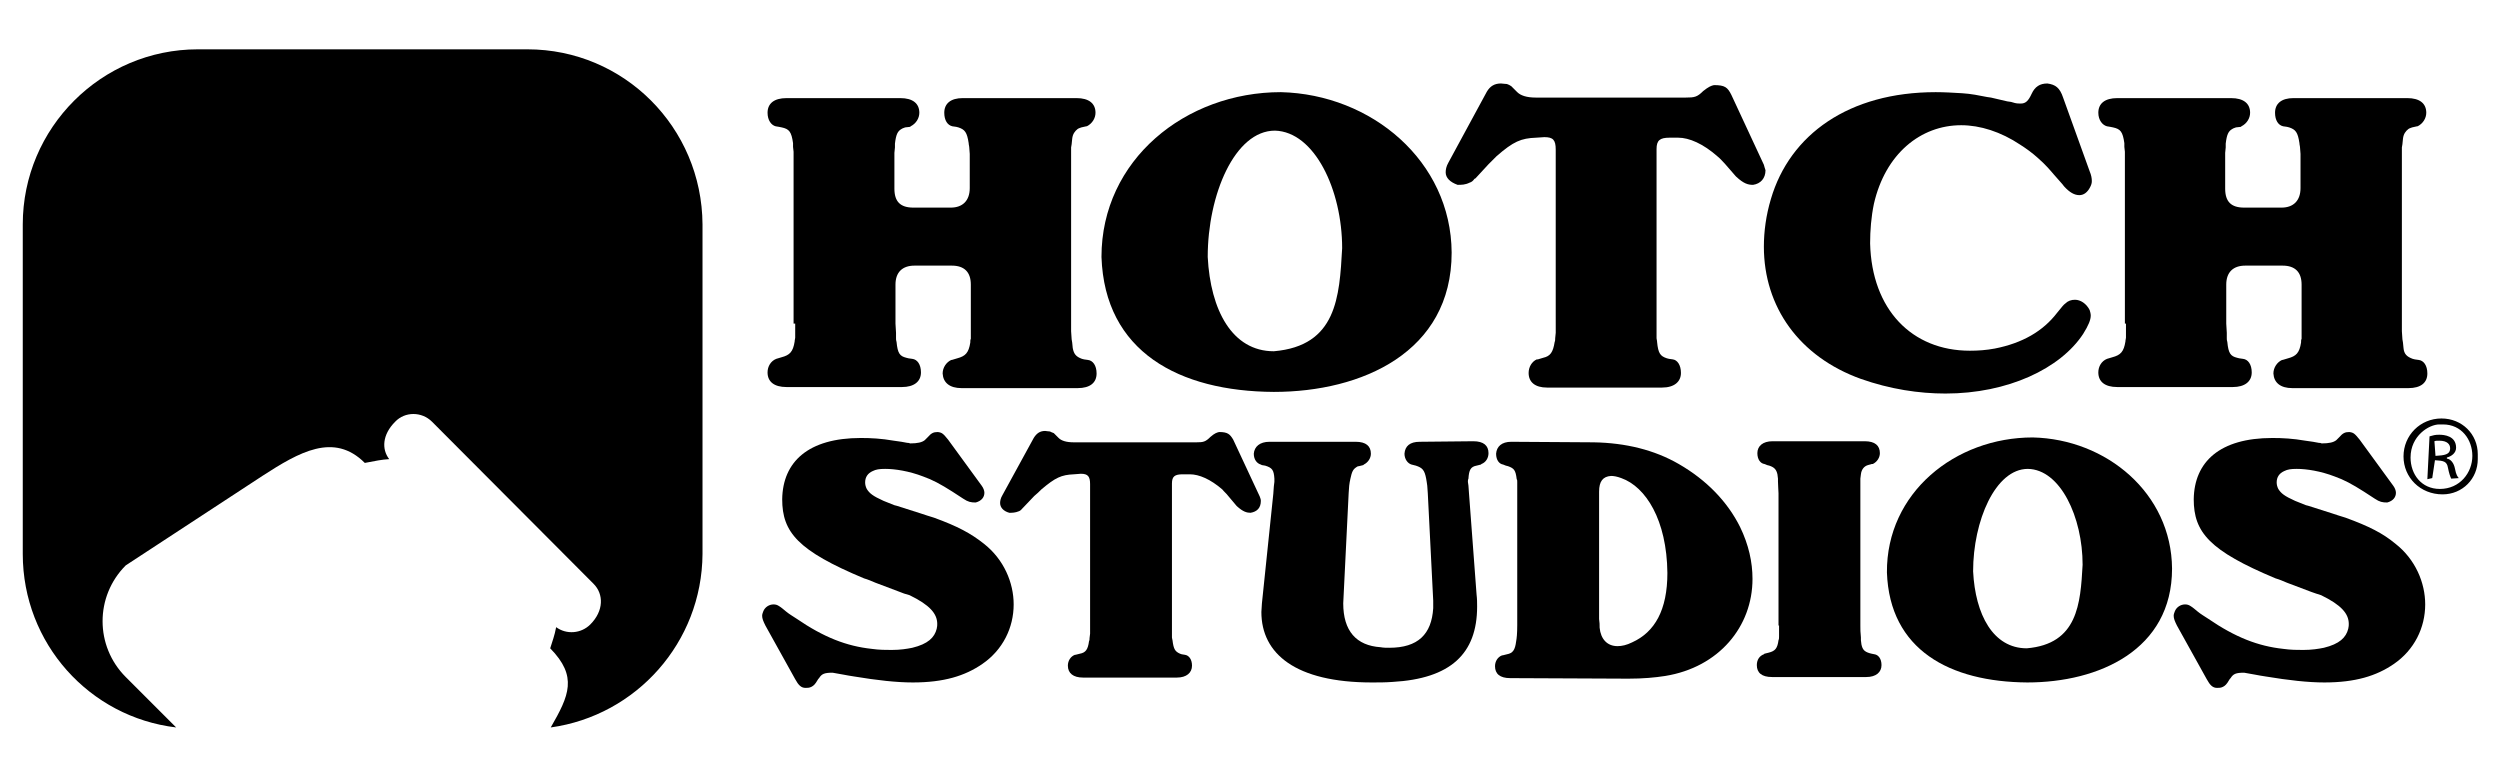
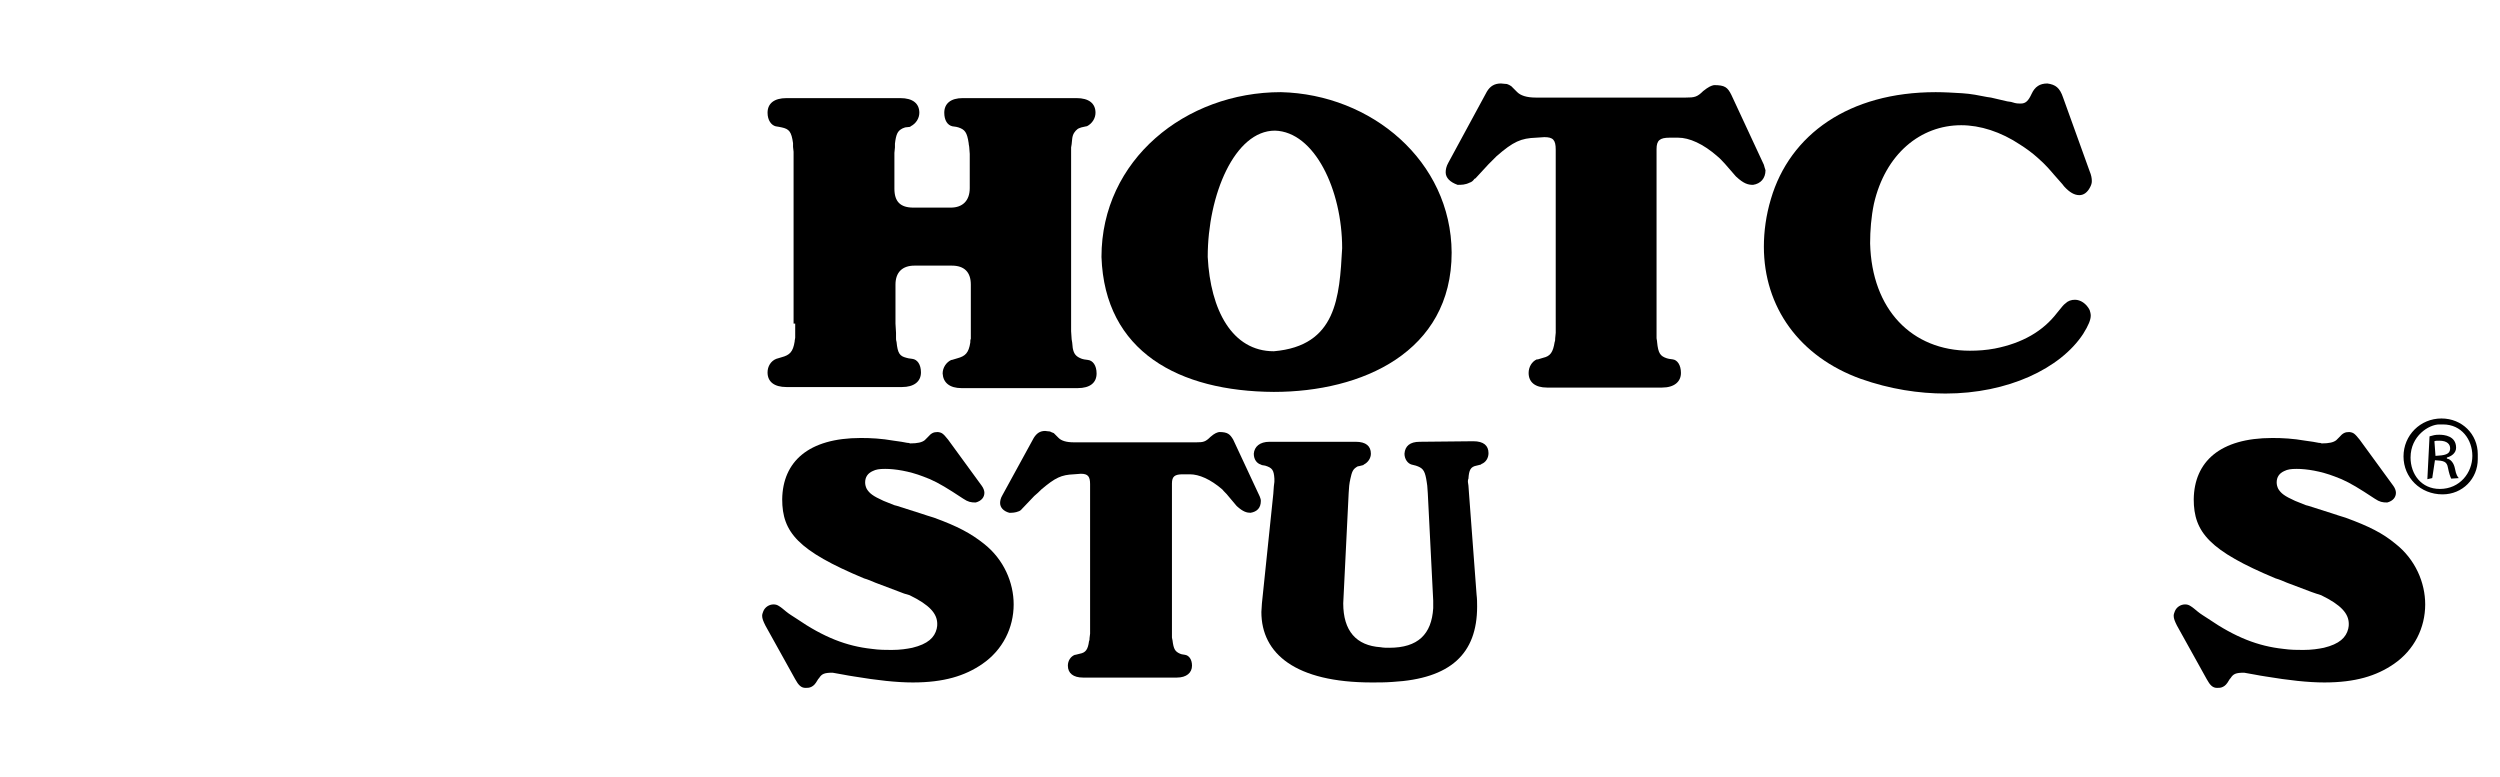
<svg xmlns="http://www.w3.org/2000/svg" version="1.1" id="Layer_1" x="0px" y="0px" viewBox="0 0 461.2 143.4" enable-background="new 0 0 461.2 143.4" xml:space="preserve">
  <g>
-     <path d="M101.6,134.2c3.4-5.9,5-9.4-0.1-14.6c0.4-1.3,0.8-2.3,1.1-3.9c1.9,1.4,4.6,1.2,6.3-0.5c2.5-2.5,2.5-5.6,0.6-7.5L79.7,77.8   c-1.9-1.9-5-1.9-6.8,0c-2.4,2.4-2.5,5.1-1.1,6.9c-1.5,0.1-2.4,0.3-4.5,0.7c-5.7-5.7-12.1-2-18.9,2.4l-25.2,16.5   c-5.7,5.7-5.7,14.9,0,20.6l9.3,9.3c-16-1.9-28.3-15.5-28.3-32l0-60.8c0-17.8,14.5-32.3,32.3-32.3h60.8c17.8,0,32.2,14.4,32.3,32.3   l0,60.8C129.5,118.5,117.4,132,101.6,134.2z" />
    <g>
      <path d="M146.4,59.7v-1.8V29.7V28l-0.1-0.9c0-0.2,0-0.4,0-0.7c-0.3-2.1-0.7-2.6-2.1-2.9l-0.5-0.1l-0.6-0.1    c-0.8-0.2-1.5-1.1-1.5-2.5c0-1.7,1.2-2.7,3.5-2.7h21c2.3,0,3.5,1,3.5,2.7c0,1-0.6,2-1.6,2.5l-0.1,0.1l-0.9,0.1    c-0.2,0.1-0.4,0.1-0.7,0.3c-0.7,0.4-1,1-1.2,2.7c0,0.2,0,0.4,0,0.7l-0.1,1v1.6v5c0,2.4,1.1,3.5,3.5,3.5h6.9c2.2,0,3.5-1.3,3.5-3.6    v-4.9v-1.4l-0.1-1.3c0-0.2-0.1-0.4-0.1-0.7c-0.3-2-0.7-2.5-1.9-2.9l-0.4-0.1l-0.7-0.1c-0.9-0.2-1.5-1.1-1.5-2.5    c0-1.7,1.2-2.7,3.4-2.7h21c2.3,0,3.5,1,3.5,2.7c0,1-0.6,2-1.6,2.5h-0.1l-0.9,0.2c-0.2,0.1-0.4,0.1-0.7,0.3c-0.5,0.4-0.9,0.9-1,1.8    l-0.1,1l-0.1,0.6v2.7v29.9v1.3l0.1,1.5l0.1,0.6l0.1,1c0.2,1.1,0.6,1.6,1.7,2l0.4,0.1l0.7,0.1c0.9,0.1,1.6,1,1.6,2.5    c0,1.7-1.2,2.7-3.5,2.7h-21.4c-2.2,0-3.4-1-3.5-2.7c0-1.1,0.7-2.1,1.6-2.5h0.1l1-0.3c1.5-0.4,2.1-1,2.4-2.9c0-0.3,0-0.5,0.1-0.7    v-0.7v-2.1v-7.2c0-2.3-1.2-3.5-3.5-3.5h-6.9c-2.2,0-3.5,1.2-3.5,3.5v7.2l0.1,1.7v1c0,0.2,0,0.4,0.1,0.7c0.2,2.1,0.6,2.6,1.8,2.9    l0.4,0.1l0.7,0.1c0.9,0.1,1.6,1,1.6,2.5c0,1.7-1.3,2.7-3.5,2.7h-21.3c-2.3,0-3.5-1-3.5-2.7c0-1.1,0.6-2.1,1.6-2.5l1-0.3    c1.5-0.4,2.1-1,2.4-2.9c0-0.3,0.1-0.5,0.1-0.7v-0.7V59.7z" />
      <path d="M236.3,17c16.7,0.4,31.4,12.7,31.5,29.6c0,18.4-16.6,25.7-32.8,25.7c-17.5-0.1-31.2-7.4-31.8-24.9    C203.2,29.5,218.7,17,236.3,17z M222.8,47.4c0.5,9.8,4.5,17.4,12.2,17.4c11.6-1,12.1-10,12.6-19c0-10.8-5.1-21.5-12.4-21.7    C227.8,24.1,222.8,35.9,222.8,47.4z" />
      <path d="M266.7,31.8c0-0.5,0.1-1.1,0.5-1.8l7.1-13.1c0.6-1,1.4-1.5,2.6-1.5c0.3,0,0.7,0.1,1.1,0.1c0.3,0.1,0.5,0.2,0.8,0.4    l0.1,0.1l1,1c0.6,0.6,1.7,1,3.4,1h27.7c1.6,0,2.1-0.1,3.2-1.2c1-0.8,1.5-1,2-1.1c2,0,2.5,0.4,3.2,1.8l6,12.9    c0.1,0.4,0.2,0.7,0.3,1c0,1.5-0.9,2.5-2.3,2.7c-0.9,0-1.7-0.2-3.1-1.5l-0.1-0.1l-2-2.3c-0.4-0.4-0.8-0.9-1.3-1.3    c-2.7-2.4-5.3-3.5-7.3-3.5h-1.6c-1.8,0-2.4,0.5-2.4,2.1v32.2v2.2v0.5c0,0.2,0.1,0.4,0.1,0.7c0.2,2.1,0.6,2.6,1.8,3l0.4,0.1    l0.7,0.1c0.8,0.1,1.5,1,1.5,2.5c0,1.6-1.2,2.7-3.5,2.7h-21.2c-2.2,0-3.4-1-3.4-2.7c0-1.1,0.6-2.1,1.5-2.5h0.2l1-0.3    c1.3-0.3,1.8-1,2.1-2.9c0.1-0.2,0.1-0.5,0.1-0.7l0.1-1v-1.7V58V27.6c0-1.8-0.5-2.3-2.1-2.3l-1.5,0.1c-2.8,0.1-4.2,0.7-7.3,3.4    c-0.5,0.5-1,1-1.5,1.5l-2.4,2.6l-0.2,0.1c-0.2,0.3-0.5,0.6-0.9,0.7c-0.8,0.4-1.5,0.4-2.2,0.4C267.5,33.6,266.7,32.8,266.7,31.8z" />
      <path d="M380.6,18l4.9,13.6c0.3,0.7,0.4,1.3,0.4,1.8c0,0.4-0.1,0.7-0.3,1.1c-0.5,1-1.2,1.5-2,1.5c-0.9,0-1.8-0.5-2.8-1.6l-0.4-0.5    l-1.5-1.7c-0.6-0.7-1.5-1.8-3-3.1c-1-0.9-2.1-1.7-3.2-2.4c-3.6-2.4-7.4-3.6-10.9-3.6c-7.5,0-14,5.3-16.1,14.5    c-0.5,2.4-0.7,4.9-0.7,7.3c0.3,12.2,7.7,19.8,18.4,19.8c1.5,0,3-0.1,4.6-0.4c5.1-1,8.9-3.2,11.5-6.6c0.9-1.1,1.2-1.5,1.5-1.7    c0.5-0.5,1.1-0.7,1.8-0.7c1,0,2.1,0.7,2.7,1.9c0.1,0.3,0.2,0.7,0.2,1c0,0.8-0.4,1.8-1.4,3.4c-4.2,6.4-13.9,11-25.4,11    c-4.9,0-10.2-0.8-15.6-2.7c-11.4-4.1-17.9-13.3-17.9-24.4c0-2.8,0.4-5.8,1.3-8.8c3.5-11.9,14.4-19.7,30.4-19.7    c1.6,0,3.2,0.1,4.9,0.2c1.6,0.1,3.1,0.4,4.6,0.7l0.7,0.1l3,0.7l0.7,0.1l0.7,0.2c0.4,0.1,0.8,0.1,1.1,0.1c0.9,0,1.4-0.5,2-1.8    c0.6-1.3,1.5-1.9,2.9-1.9C379.2,15.6,380,16.2,380.6,18z" />
-       <path d="M392,59.7v-1.8V29.7V28l-0.1-0.9c0-0.2,0-0.4,0-0.7c-0.3-2.1-0.7-2.6-2.1-2.9l-0.5-0.1l-0.6-0.1c-0.8-0.2-1.6-1.1-1.6-2.5    c0-1.7,1.2-2.7,3.5-2.7h21c2.3,0,3.5,1,3.5,2.7c0,1-0.6,2-1.6,2.5l-0.1,0.1l-0.9,0.1c-0.2,0.1-0.4,0.1-0.7,0.3    c-0.7,0.4-1,1-1.2,2.7c0,0.2,0,0.4,0,0.7l-0.1,1v1.6v5c0,2.4,1.1,3.5,3.5,3.5h6.9c2.2,0,3.5-1.3,3.5-3.6v-4.9v-1.4l-0.1-1.3    c0-0.2-0.1-0.4-0.1-0.7c-0.3-2-0.7-2.5-1.9-2.9l-0.4-0.1l-0.7-0.1c-0.9-0.2-1.5-1.1-1.5-2.5c0-1.7,1.2-2.7,3.4-2.7h21    c2.3,0,3.5,1,3.5,2.7c0,1-0.6,2-1.6,2.5h-0.1l-0.9,0.2c-0.2,0.1-0.4,0.1-0.7,0.3c-0.5,0.4-0.9,0.9-1,1.8l-0.1,1l-0.1,0.6v2.7v29.9    v1.3l0.1,1.5l0.1,0.6l0.1,1c0.1,1.1,0.6,1.6,1.7,2l0.4,0.1l0.7,0.1c0.9,0.1,1.6,1,1.6,2.5c0,1.7-1.2,2.7-3.5,2.7h-21.4    c-2.2,0-3.4-1-3.5-2.7c0-1.1,0.7-2.1,1.6-2.5h0.1l1-0.3c1.5-0.4,2.1-1,2.4-2.9c0-0.3,0-0.5,0.1-0.7v-0.7v-2.1v-7.2    c0-2.3-1.2-3.5-3.5-3.5h-6.9c-2.2,0-3.5,1.2-3.5,3.5v7.2l0.1,1.7v1c0,0.2,0,0.4,0.1,0.7c0.2,2.1,0.6,2.6,1.8,2.9l0.4,0.1l0.7,0.1    c0.9,0.1,1.6,1,1.6,2.5c0,1.7-1.3,2.7-3.5,2.7h-21.3c-2.3,0-3.5-1-3.5-2.7c0-1.1,0.6-2.1,1.6-2.5l1-0.3c1.5-0.4,2.1-1,2.4-2.9    c0-0.3,0.1-0.5,0.1-0.7v-0.7V59.7z" />
      <path d="M166,109.2l-4.5-1.7c-0.7-0.3-1.4-0.6-2.1-0.8c-12.2-5.1-15.1-8.5-15.1-14.6c0.1-6.9,4.8-11.3,14.5-11.3    c1.9,0,3.8,0.1,6.1,0.5c0.5,0.1,0.9,0.1,1.4,0.2l1.1,0.2c0.2,0,0.3,0,0.5,0.1c1.4,0,2.2-0.2,2.7-0.6l0.2-0.2l0.3-0.3    c0.7-0.8,1.1-1,1.9-1c0.8,0.1,1,0.3,1.9,1.4l6.2,8.5c0.3,0.4,0.5,0.9,0.5,1.3c0,0.8-0.5,1.5-1.6,1.8c-0.9,0-1.4-0.1-2.3-0.7    l-2-1.3c-2.2-1.4-3.7-2.2-5.4-2.8c-2.6-1-5.2-1.4-7-1.4c-1.1,0-1.7,0.1-2.3,0.4c-0.9,0.4-1.4,1.1-1.4,2.1c0,0.4,0.1,0.8,0.3,1.2    c0.5,0.8,1.1,1.3,3.1,2.2l2,0.8l0.4,0.1l4.4,1.4c0.8,0.3,1.6,0.5,2.5,0.8c4.4,1.6,6.8,2.9,9.2,4.8c3.7,2.9,5.5,7.2,5.5,11.2    c0,4.3-2,8.4-5.8,11c-3.2,2.2-7.1,3.4-12.8,3.4c-3,0-6.6-0.4-10.8-1.1c-1.4-0.2-2.7-0.5-4-0.7c-1.5,0-2,0.2-2.5,1    c-0.1,0.1-0.2,0.2-0.3,0.4c-0.4,0.7-0.7,1-1.1,1.2c-0.4,0.2-0.7,0.2-1.1,0.2c-0.8,0-1.3-0.5-1.9-1.6l-5.5-9.9    c-0.4-0.8-0.6-1.3-0.6-1.8c0-0.3,0.1-0.5,0.2-0.8c0.3-0.8,1.1-1.3,1.9-1.3c0.4,0,0.7,0.1,1,0.3c0.5,0.3,0.8,0.6,1.3,1    c0.6,0.5,1.3,0.9,1.9,1.3c5.1,3.5,9.3,5.1,13.9,5.6c1.4,0.2,2.6,0.2,3.7,0.2c1.6,0,2.8-0.2,3.8-0.4c2.9-0.7,4.1-1.9,4.5-3.5    c0.1-0.4,0.1-0.7,0.1-0.9c0-1.9-1.4-3.5-5.1-5.3C167,109.6,166.5,109.4,166,109.2z" />
      <path d="M184.5,92.8c0-0.4,0.1-0.9,0.4-1.4l5.8-10.6c0.5-0.8,1.1-1.3,2.1-1.3c0.2,0,0.6,0.1,0.9,0.1c0.2,0.1,0.4,0.2,0.7,0.3    l0.1,0.1l0.8,0.8c0.5,0.5,1.4,0.8,2.8,0.8h22.6c1.3,0,1.7-0.1,2.6-1c0.8-0.7,1.2-0.8,1.6-0.9c1.6,0,2,0.4,2.6,1.4l4.9,10.5    c0.1,0.3,0.2,0.5,0.2,0.8c0,1.3-0.7,2-1.9,2.2c-0.7,0-1.4-0.2-2.5-1.2l-0.1-0.1l-1.6-1.9c-0.3-0.4-0.7-0.7-1-1.1    c-2.2-1.9-4.3-2.8-6-2.8h-1.3c-1.5,0-2,0.4-2,1.7v26.2v1.8v0.4c0,0.2,0.1,0.4,0.1,0.5c0.2,1.7,0.5,2.1,1.4,2.5l0.3,0.1l0.6,0.1    c0.7,0.1,1.3,0.8,1.3,2c0,1.3-1,2.2-2.8,2.2h-17.3c-1.8,0-2.8-0.8-2.8-2.2c0-0.9,0.5-1.7,1.3-2h0.1l0.8-0.2    c1.1-0.2,1.5-0.8,1.7-2.3c0.1-0.2,0.1-0.4,0.1-0.6l0.1-0.8v-1.4v-1.3V89.3c0-1.4-0.4-1.9-1.7-1.9l-1.3,0.1c-2.3,0.1-3.4,0.6-6,2.8    c-0.4,0.4-0.8,0.8-1.3,1.2l-2,2.1l-0.1,0.1c-0.2,0.2-0.4,0.5-0.7,0.6c-0.7,0.3-1.3,0.3-1.8,0.3C185.1,94.3,184.5,93.6,184.5,92.8z    " />
      <path d="M234.2,81.5h15.9c1.9,0,2.8,0.8,2.8,2.2c0,0.8-0.5,1.6-1.3,2l-0.1,0.1l-0.8,0.2c-0.2,0-0.4,0.1-0.5,0.2    c-0.6,0.4-0.8,0.8-1.1,2.2c0,0.2-0.1,0.4-0.1,0.5l-0.1,0.7l-0.1,1.4l-1,20.3c0,5.1,2.4,7.8,6.9,8.1c0.5,0.1,1.1,0.1,1.6,0.1    c5.3,0,7.8-2.5,8.1-7.3c0-0.4,0-0.9,0-1.4l-1-19.8l-0.1-1.4l-0.1-0.7c0-0.2-0.1-0.4-0.1-0.6c-0.3-1.6-0.7-2-1.9-2.4l-0.4-0.1    l-0.4-0.1c-0.7-0.2-1.3-1-1.3-2c0.1-1.4,1-2.2,2.8-2.2l9.9-0.1c1.9,0,2.8,0.8,2.8,2.2c0,0.9-0.5,1.7-1.3,2l-0.1,0.1l-0.8,0.2    c-1.1,0.2-1.4,0.8-1.5,2.4c-0.1,0.2-0.1,0.4-0.1,0.6l0.1,0.7l0.1,1.4l1.4,18.7c0.1,0.8,0.1,1.5,0.1,2.2c0,8.7-4.9,13.3-15.6,13.9    c-1.3,0.1-2.6,0.1-3.8,0.1c-14.1,0-20.4-5.3-20.4-13c0-0.5,0.1-1.1,0.1-1.6l2.1-20.2l0.1-1.4l0.1-0.8c0-0.2,0-0.4,0-0.6    c-0.1-1.6-0.4-2-1.7-2.4l-0.6-0.1l-0.2-0.1c-0.7-0.2-1.3-0.9-1.3-2C231.4,82.4,232.4,81.5,234.2,81.5z" />
-       <path d="M279.9,115.3V91v-1.7v-0.4c0-0.2,0-0.4-0.1-0.5c-0.2-1.7-0.5-2-1.6-2.4l-0.4-0.1l-0.5-0.2c-0.7-0.1-1.3-0.8-1.3-2    c0.1-1.3,1-2.2,2.8-2.2l15.2,0.1c5.9,0.1,11.2,1.4,15.7,4c5.2,3,9,7,11.3,11.6c1.6,3.3,2.3,6.5,2.3,9.6c0,8.8-6.2,16.3-16.1,17.9    c-1.9,0.3-4.1,0.5-6.8,0.5l-21.8-0.1c-1.9,0-2.8-0.8-2.8-2.2c0-0.9,0.5-1.7,1.3-2h0.1l0.8-0.2c1.1-0.2,1.5-0.8,1.7-2.4    C279.8,117.8,279.9,116.9,279.9,115.3z M295.1,115.8c0.2,2.1,1.4,3.4,3.3,3.4c0.8,0,1.7-0.2,2.7-0.7c4.2-1.9,6.5-6,6.5-12.8    c-0.1-9.8-4-15.9-8.5-17.5c-0.8-0.3-1.4-0.4-1.9-0.4c-1.5,0.1-2.2,1-2.2,2.9v23.5C295.1,114.8,295.1,115.3,295.1,115.8z" />
-       <path d="M328.1,115.4V91c0-0.6-0.1-1.3-0.1-2.2v-0.5l-0.1-0.8c-0.2-0.9-0.6-1.3-1.5-1.6l-0.4-0.1l-0.5-0.2c-0.7-0.1-1.3-0.8-1.3-2    c0-1.3,1-2.2,2.8-2.2h17c1.9,0,2.8,0.8,2.8,2.2c0,0.8-0.5,1.6-1.3,2h-0.2l-0.7,0.2c-0.7,0.2-1.2,0.8-1.3,1.7l-0.1,0.8v0.5V91v24.4    c0,0.7,0,1.3,0.1,2.2v0.5l0.1,0.8c0.2,0.9,0.5,1.3,1.5,1.6l0.4,0.1l0.5,0.1c0.7,0.1,1.3,0.8,1.3,2c0,1.3-1,2.2-2.8,2.2h-17.4    c-1.9,0-2.8-0.8-2.8-2.2c0-1,0.5-1.7,1.3-2l0.1-0.1l0.8-0.2c1.2-0.3,1.6-0.8,1.8-2.3c0.1-0.2,0.1-0.4,0.1-0.7V115.4z" />
-       <path d="M375,80.7c13.6,0.3,25.6,10.3,25.7,24.2c0,15-13.5,21-26.7,21c-14.3-0.1-25.4-6-25.9-20.3C348,90.9,360.7,80.7,375,80.7z     M364,105.4c0.4,8,3.7,14.2,9.9,14.2c9.4-0.8,9.9-8.2,10.3-15.4c0-8.8-4.1-17.6-10.1-17.7C368.1,86.5,364,96.1,364,105.4z" />
      <path d="M426.4,109.2l-4.5-1.7c-0.7-0.3-1.4-0.6-2.1-0.8c-12.2-5.1-15.1-8.5-15.1-14.6c0.1-6.9,4.8-11.3,14.5-11.3    c1.9,0,3.8,0.1,6.1,0.5c0.5,0.1,0.9,0.1,1.4,0.2l1.1,0.2c0.2,0,0.3,0,0.5,0.1c1.4,0,2.2-0.2,2.7-0.6l0.2-0.2l0.3-0.3    c0.7-0.8,1.1-1,1.9-1c0.8,0.1,1,0.3,1.9,1.4l6.2,8.5c0.3,0.4,0.5,0.9,0.5,1.3c0,0.8-0.5,1.5-1.6,1.8c-0.9,0-1.4-0.1-2.3-0.7    l-2-1.3c-2.2-1.4-3.7-2.2-5.4-2.8c-2.6-1-5.2-1.4-7-1.4c-1.1,0-1.7,0.1-2.3,0.4c-0.9,0.4-1.4,1.1-1.4,2.1c0,0.4,0.1,0.8,0.3,1.2    c0.5,0.8,1.1,1.3,3.1,2.2l2,0.8l0.4,0.1l4.4,1.4c0.8,0.3,1.6,0.5,2.5,0.8c4.4,1.6,6.9,2.9,9.2,4.8c3.7,2.9,5.5,7.2,5.5,11.2    c0,4.3-2,8.4-5.8,11c-3.2,2.2-7.1,3.4-12.8,3.4c-3,0-6.6-0.4-10.8-1.1c-1.4-0.2-2.7-0.5-4-0.7c-1.5,0-2,0.2-2.5,1    c-0.1,0.1-0.2,0.2-0.3,0.4c-0.4,0.7-0.7,1-1.1,1.2c-0.4,0.2-0.7,0.2-1.1,0.2c-0.8,0-1.3-0.5-1.9-1.6l-5.5-9.9    c-0.4-0.8-0.6-1.3-0.6-1.8c0-0.3,0.1-0.5,0.2-0.8c0.3-0.8,1.1-1.3,1.9-1.3c0.4,0,0.7,0.1,1,0.3c0.5,0.3,0.8,0.6,1.3,1    c0.6,0.5,1.3,0.9,1.9,1.3c5.1,3.5,9.3,5.1,13.9,5.6c1.4,0.2,2.6,0.2,3.7,0.2c1.6,0,2.8-0.2,3.8-0.4c2.9-0.7,4.1-1.9,4.5-3.5    c0.1-0.4,0.1-0.7,0.1-0.9c0-1.9-1.4-3.5-5.1-5.3C427.5,109.6,427,109.4,426.4,109.2z" />
    </g>
    <g>
      <path d="M457.1,84.7c0,3.6-2.8,6.5-6.5,6.5c-4.1,0-7.2-3.1-7.2-7c0-3.9,3.1-7,7-7c3.8,0,6.7,2.9,6.7,6.6L457.1,84.7z M444.7,84.4    c0,3.1,2,5.8,5.4,5.8c3.7,0,6-3,6-6.1c0-3-2-5.8-5.4-5.8c-0.2,0-0.4,0-0.7,0C448.1,78.3,444.7,80.4,444.7,84.4z M452.2,88.3    c-0.2-0.4-0.4-1-0.6-2c-0.2-1.2-0.8-1.3-2.4-1.4l-0.5,3.3l-0.9,0.2l0.4-7.9c0.7-0.2,1-0.3,1.8-0.3c0.9,0,3.1,0.2,3.1,2.4    c0,1-0.9,1.6-1.7,1.8v0.2c0.7,0.1,1.3,0.8,1.5,1.9c0.2,1.1,0.5,1.5,0.7,1.7L452.2,88.3z M449.3,84.1c1.6-0.1,2.7-0.2,2.7-1.4    c0-0.7-0.5-1.4-2-1.4c-0.4,0-0.7,0-0.9,0.1L449.3,84.1z" />
    </g>
  </g>
  <g>
</g>
  <g>
</g>
  <g>
</g>
  <g>
</g>
  <g>
</g>
  <g>
</g>
</svg>